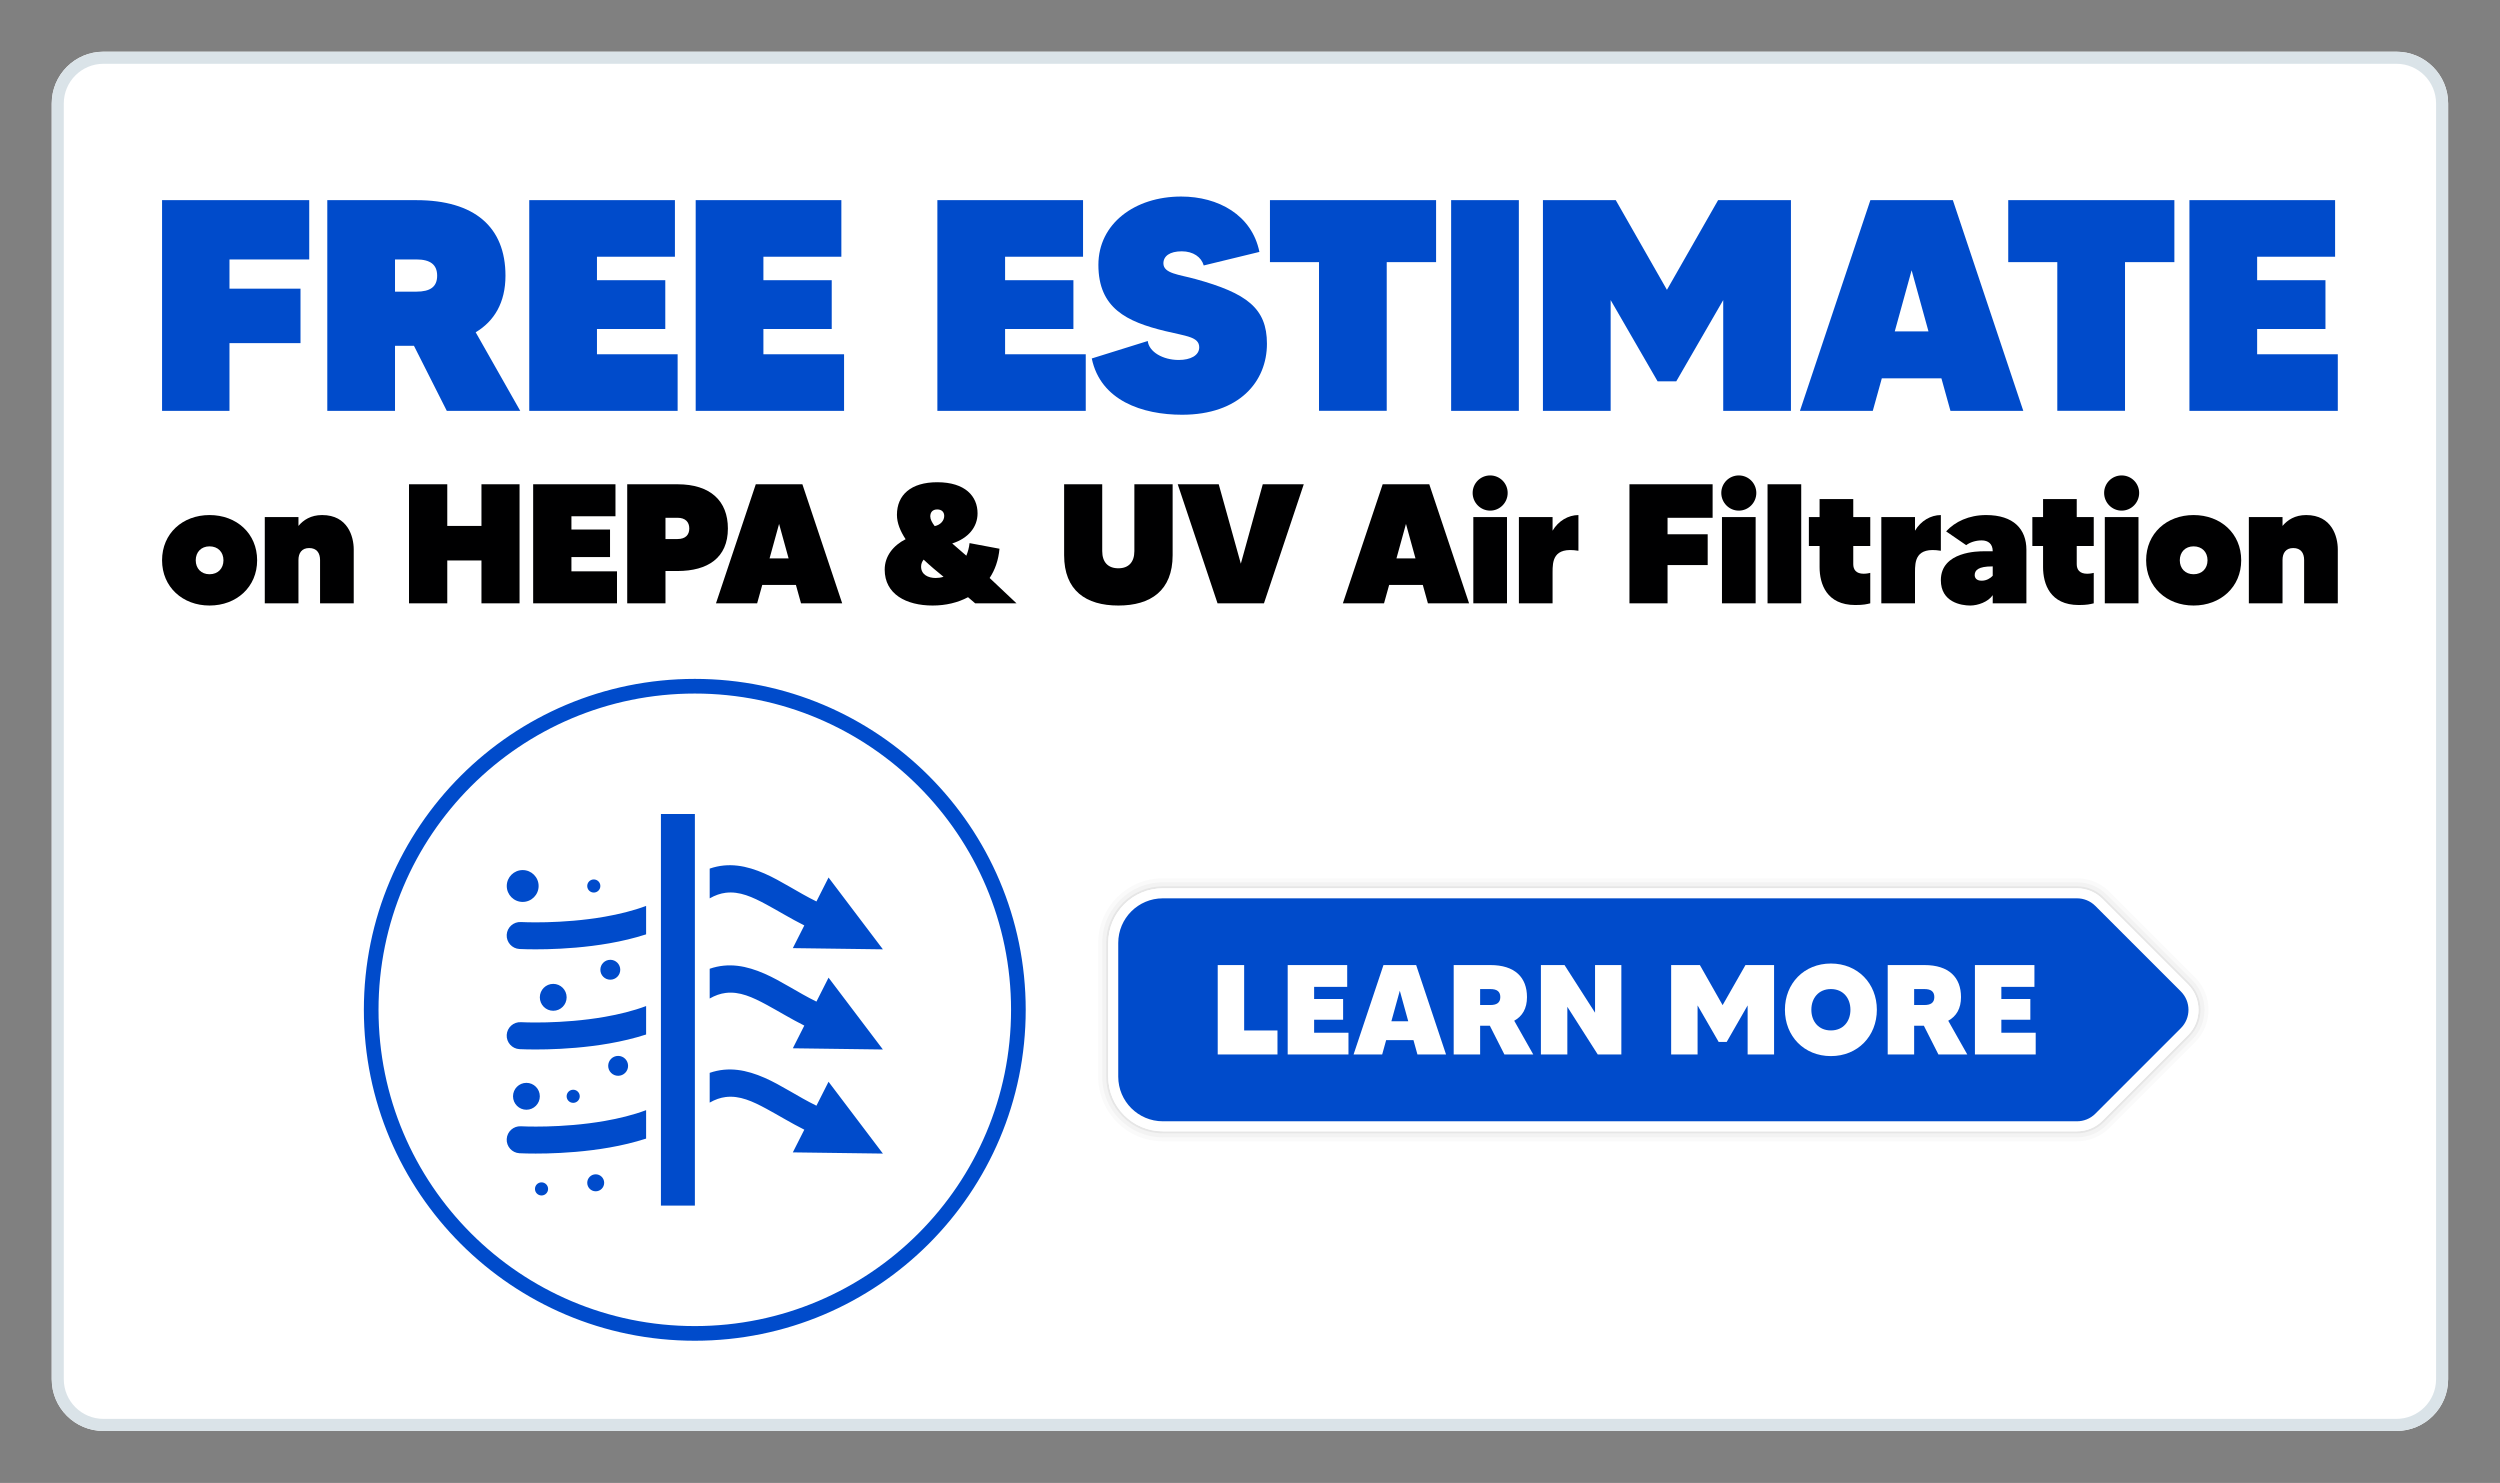
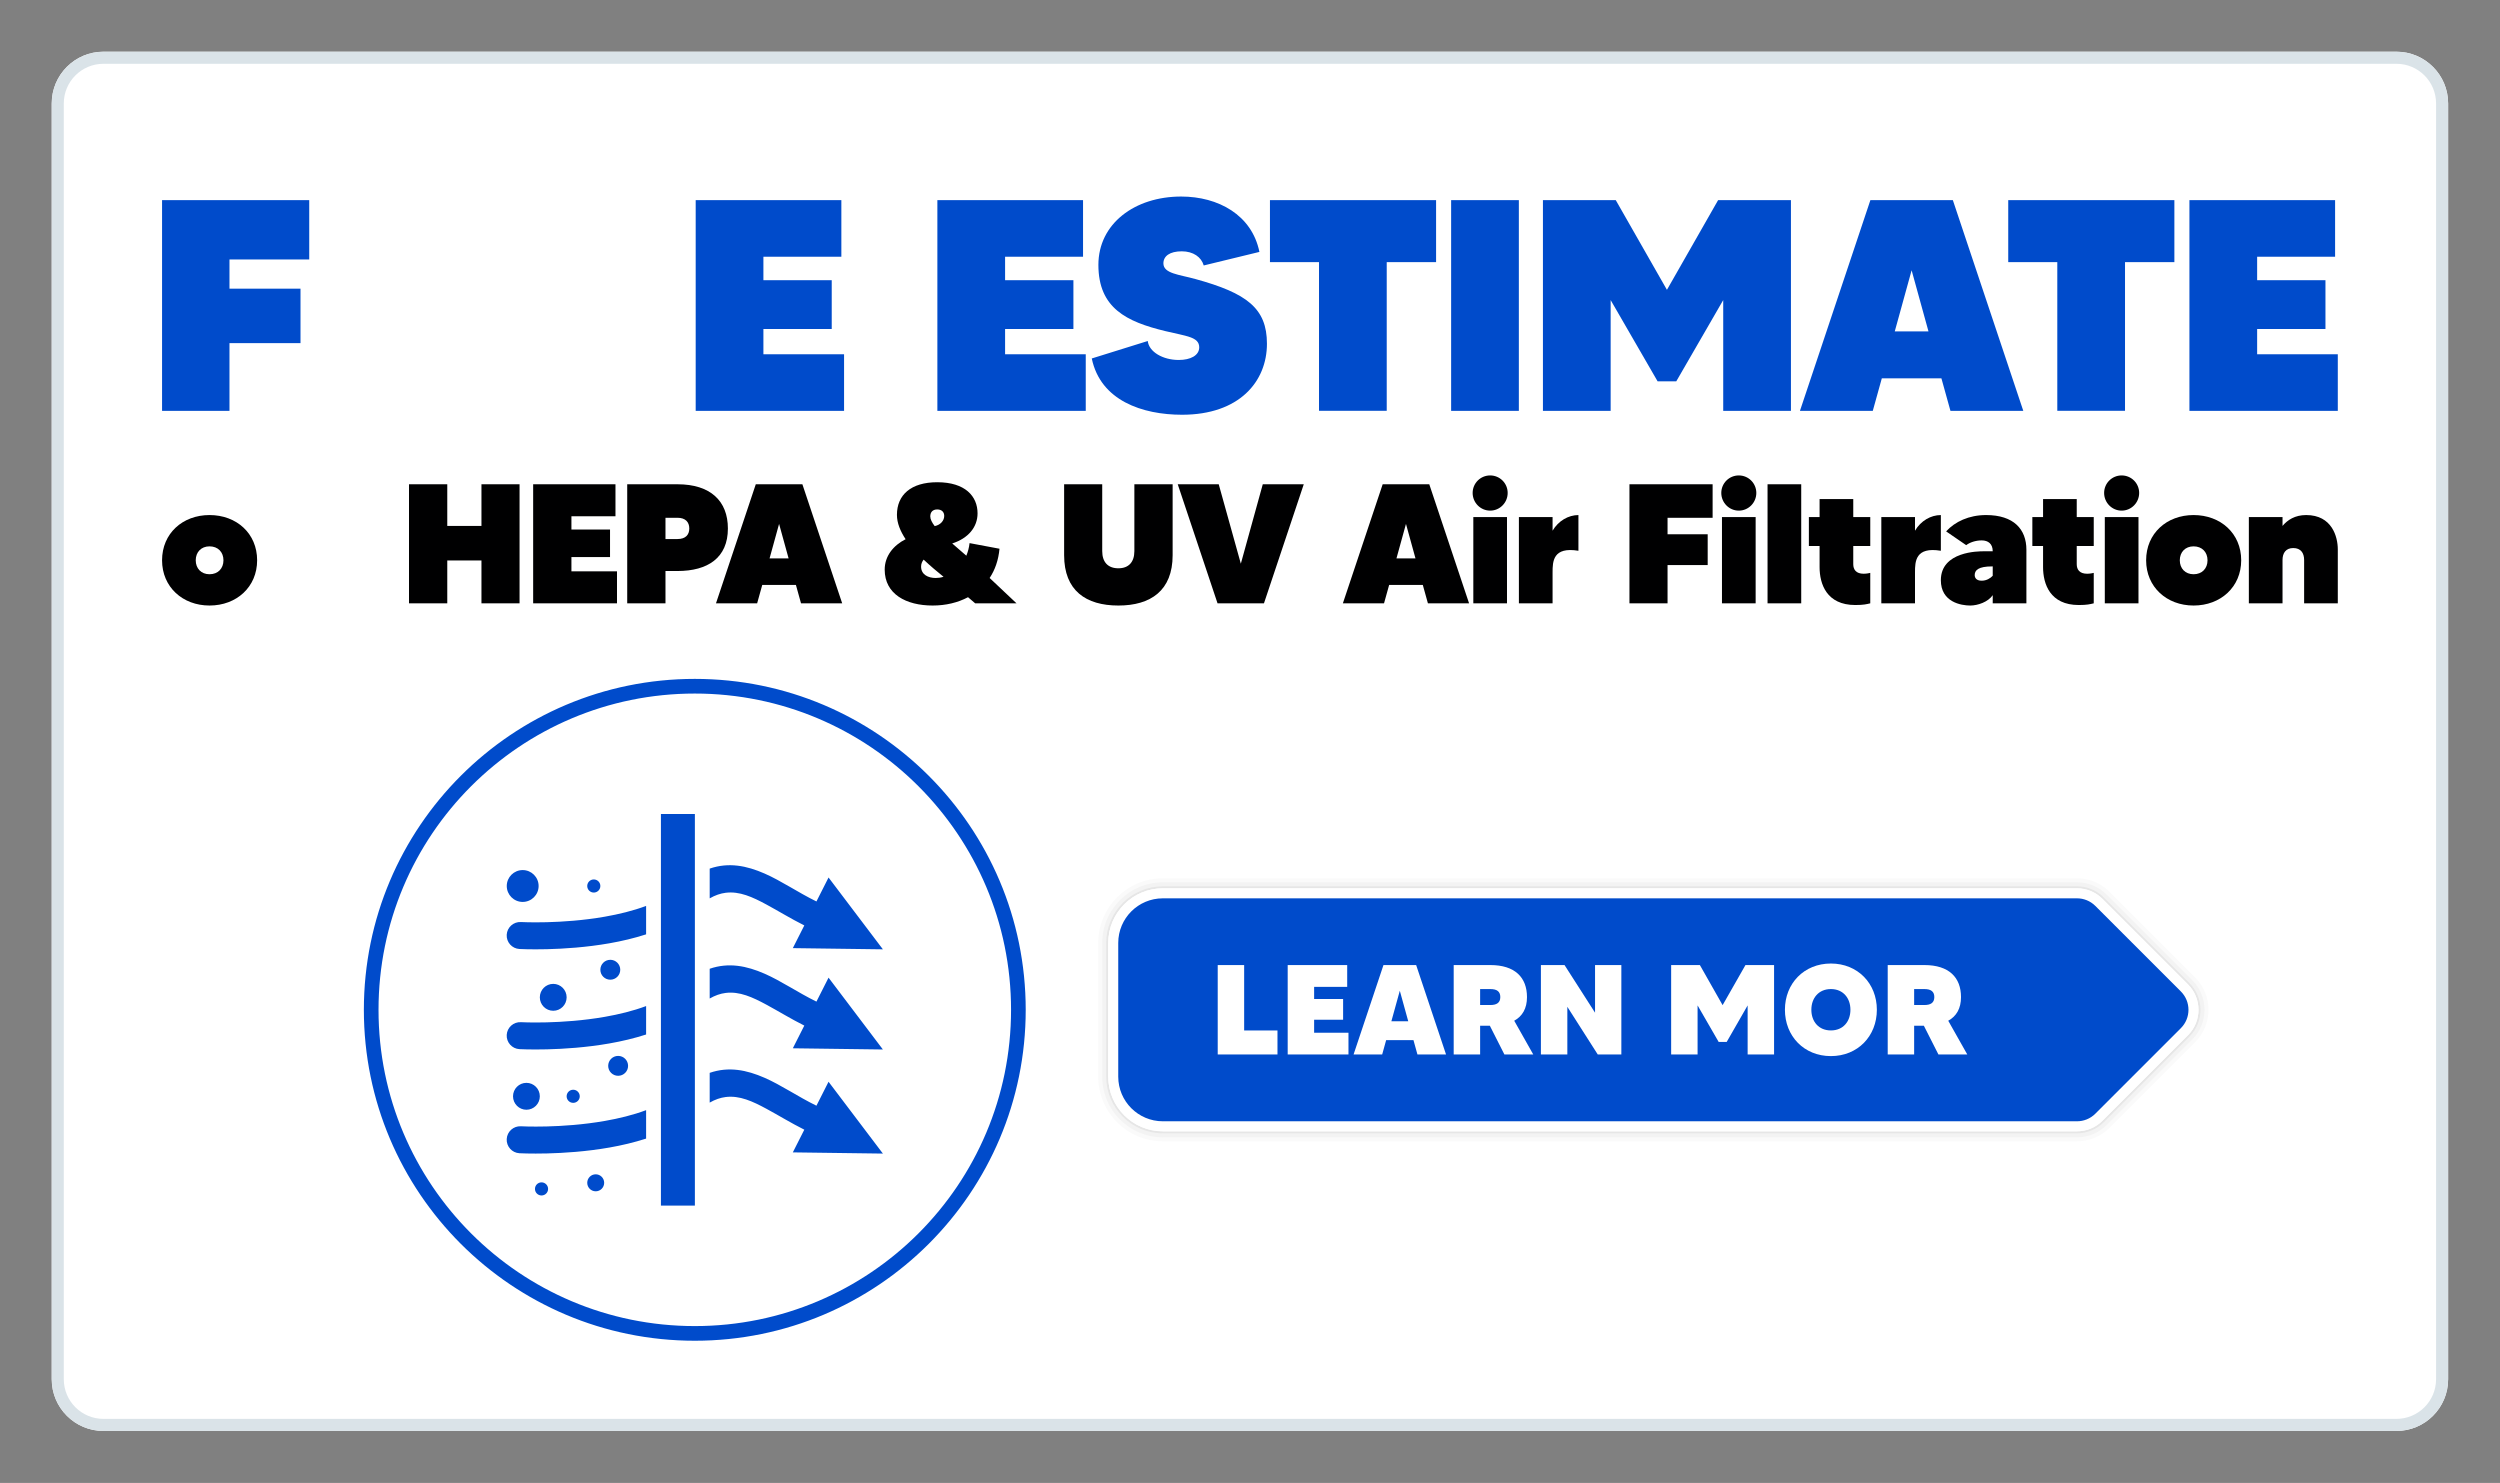
<svg xmlns="http://www.w3.org/2000/svg" clip-rule="evenodd" fill-rule="evenodd" stroke-linejoin="round" stroke-miterlimit="2" viewBox="0 0 6042 3584">
  <rect x="0" y="0" width="6042" height="3584" fill="#808080" stroke="none" />
  <clipPath id="a">
    <path clip-rule="evenodd" d="m5916.67 250v3083.33c0 68.99-56.011 125-125 125h-5541.67c-68.989 0-125-56.01-125-125v-3083.33c0-68.989 56.011-125 125-125h5541.67c68.989 0 125 56.011 125 125z" />
  </clipPath>
  <path d="m0 0h6041.67v3583.33h-6041.67z" fill="none" />
  <path d="m5916.67 250v3083.33c0 68.99-56.011 125-125 125h-5541.67c-68.989 0-125-56.01-125-125v-3083.33c0-68.989 56.011-125 125-125h5541.67c68.989 0 125 56.011 125 125z" fill="#fff" />
  <g clip-path="url(#a)">
    <path d="m5019.61 2122.69c28.457-.016 56.91 10.829 78.598 32.517l206.772 206.773c21.673 21.672 32.517 50.101 32.517 78.532 0 28.432-10.844 56.861-32.517 78.533l-206.772 206.773c-21.696 21.695-50.161 32.538-78.584 32.516h-2209.29c-86.192 0-156.169-69.977-156.169-156.169v-323.305c0-86.193 69.977-156.17 156.169-156.17h2209.28c-1.979.001-1.787.001 0 0zm-.005 9.681c-1.059.001-1.171.001 0 0h-2209.27c-80.85 0-146.489 65.639-146.489 146.489v323.305c0 80.85 65.639 146.489 146.489 146.489h2209.29c25.951.02 51.935-9.878 71.739-29.681l206.772-206.773c19.784-19.783 29.682-45.734 29.682-71.688 0-25.953-9.898-51.904-29.682-71.688l-206.772-206.772c-19.798-19.797-45.77-29.696-71.746-29.681h-.012z" fill="#000001" fill-opacity=".02" />
    <path d="m5019.61 2142.05.006-9.68c25.976-.015 51.948 9.884 71.746 29.681l206.772 206.772c19.784 19.784 29.682 45.735 29.682 71.688 0 25.954-9.898 51.905-29.682 71.688l-206.772 206.773c-19.804 19.803-45.788 29.701-71.739 29.681h-2209.29c-80.85 0-146.489-65.639-146.489-146.489v-323.305c0-80.85 65.639-146.489 146.489-146.489h2209.27c-1.171.001-2.195.117-3.086.332.995-.216 2.027-.331 3.086-.332v9.68h-2209.27c-75.507 0-136.809 61.302-136.809 136.809v323.305c0 75.507 61.302 136.809 136.809 136.809h2209.29c23.479.018 46.981-8.934 64.894-26.846l206.772-206.773c17.895-17.894 26.847-41.367 26.847-64.843 0-23.475-8.952-46.948-26.847-64.843l-206.772-206.772c-17.907-17.907-41.401-26.86-64.896-26.846z" fill="#000001" fill-opacity=".05" />
    <path d="m5019.62 2146.89.008-4.84c23.495-.014 46.989 8.939 64.896 26.846l206.772 206.772c17.895 17.895 26.847 41.368 26.847 64.843 0 23.476-8.952 46.949-26.847 64.843l-206.772 206.773c-17.913 17.912-41.415 26.864-64.894 26.846h-2209.29c-75.507 0-136.809-61.302-136.809-136.809v-323.305c0-75.507 61.302-136.809 136.809-136.809h2209.27v4.84h-2209.27c-72.836 0-131.969 59.133-131.969 131.969v323.305c0 72.836 59.133 131.969 131.969 131.969h2209.29c22.243.017 44.505-8.462 61.471-25.429l206.773-206.772c16.95-16.95 25.429-39.184 25.429-61.421 0-22.236-8.479-44.47-25.429-61.42l-206.773-206.773c-16.962-16.962-39.216-25.441-61.471-25.428z" fill="#000001" fill-opacity=".1" />
    <path d="m5019.61 2146.89h.019c22.255-.013 44.509 8.466 61.471 25.428l206.773 206.773c16.95 16.95 25.429 39.184 25.429 61.42 0 22.237-8.479 44.471-25.429 61.421l-206.773 206.772c-16.966 16.967-39.228 25.446-61.471 25.429h-2209.29c-72.836 0-131.969-59.133-131.969-131.969v-323.305c0-72.836 59.133-131.969 131.969-131.969h2209.27z" fill="#fff" />
    <path d="m5019.63 2171.09c16.059-.012 32.12 6.101 44.359 18.341l206.772 206.772c12.228 12.227 18.341 28.268 18.341 44.308 0 16.041-6.113 32.081-18.341 44.309l-206.772 206.772c-12.239 12.239-28.3 18.353-44.359 18.341h-2209.29c-59.479 0-107.769-48.29-107.769-107.769v-323.305c0-59.479 48.29-107.769 107.769-107.769z" fill="#004bcb" />
    <g fill-rule="nonzero">
      <path d="m3006.87 2490.35v-158.005h-63.88v216.022h144.425v-58.017z" fill="#fff" />
      <path d="m3175.98 2495.91v-31.477h70.053v-49.994h-70.053v-29.317h79.928v-52.771h-143.808v216.022h146.894v-52.463z" fill="#fff" />
      <path d="m3425.64 2548.37h69.127l-72.213-216.022h-79.002l-72.213 216.022h69.127l9.567-34.564h66.041zm-62.954-80.237 20.367-73.756 20.368 73.756z" fill="#fff" />
      <path d="m3635.8 2548.37h69.744l-45.982-81.471c19.75-10.801 30.86-29.626 30.86-57.092 0-47.524-29.008-77.459-88.569-77.459h-88.569v216.022h63.881v-69.436h23.454zm-58.635-158.005h24.688c16.665 0 24.071 6.481 24.071 19.442 0 14.196-9.566 19.134-24.071 19.134h-24.688z" fill="#fff" />
      <path d="m3854.91 2332.35v115.109l-73.756-115.109h-57.091v216.022h63.88v-115.109l73.448 115.109h57.091v-216.022z" fill="#fff" />
      <path d="m4218.44 2332.35-55.239 96.901-54.932-96.901h-69.435v216.022h63.881v-118.503l50.919 88.26h19.442l50.611-88.26v118.503h63.88v-216.022z" fill="#fff" />
      <path d="m4424.9 2328.64c-64.806 0-111.096 48.142-111.096 111.714 0 63.881 46.29 112.023 111.096 112.023 64.807 0 111.097-48.142 111.097-112.023 0-63.572-46.29-111.714-111.097-111.714zm0 161.708c-29.626 0-47.216-21.603-47.216-49.994 0-28.083 17.59-49.994 47.216-49.994s47.216 21.911 47.216 49.994c0 28.391-17.59 49.994-47.216 49.994z" fill="#fff" />
      <path d="m4684.74 2548.37h69.744l-45.981-81.471c19.75-10.801 30.86-29.626 30.86-57.092 0-47.524-29.009-77.459-88.569-77.459h-88.569v216.022h63.881v-69.436h23.454zm-58.634-158.005h24.688c16.665 0 24.071 6.481 24.071 19.442 0 14.196-9.567 19.134-24.071 19.134h-24.688z" fill="#fff" />
-       <path d="m4836.88 2495.91v-31.477h70.053v-49.994h-70.053v-29.317h79.928v-52.771h-143.808v216.022h146.894v-52.463z" fill="#fff" />
      <path d="m506.345 1244.78c-64.943 0-114.678 44.392-114.678 109.335 0 64.532 49.735 109.334 114.678 109.334 65.354 0 115.089-44.802 115.089-109.334 0-64.943-49.735-109.335-115.089-109.335zm0 143.04c-20.141 0-33.294-13.976-33.294-33.705 0-19.73 13.153-33.705 33.294-33.705 20.551 0 33.704 13.975 33.704 33.705 0 19.729-13.153 33.705-33.704 33.705z" fill="#000001" />
-       <path d="m778.448 1244.78c-27.128 0-45.214 11.92-57.134 26.306v-21.373h-81.384v208.393h81.384v-104.813c0-16.441 7.81-28.772 25.895-28.772 18.497 0 26.306 12.331 26.306 28.772v104.813h81.385v-130.297c0-30.416-13.975-83.029-76.452-83.029z" fill="#000001" />
      <path d="m1163.59 1170.39v100.702h-82.618v-100.702h-92.482v287.722h92.482v-103.58h82.618v103.58h92.071v-287.722z" fill="#000001" />
      <path d="m1381.02 1380.84v-34.527h93.304v-66.587h-93.304v-32.06h106.457v-77.274h-198.939v287.722h202.638v-77.274z" fill="#000001" />
      <path d="m1637.51 1170.39h-121.666v287.722h92.483v-78.096h29.183c72.753 0 121.665-31.65 121.665-102.758 0-66.587-42.336-106.868-121.665-106.868zm0 132.352h-29.183v-51.379h29.183c19.318 0 28.361 10.687 28.361 25.895s-9.043 25.484-28.361 25.484z" fill="#000001" />
      <path d="m1935.91 1458.11h99.47l-96.182-287.722h-112.622l-96.182 287.722h99.47l12.331-44.391h81.384zm-76.041-108.512 23.018-83.44 23.018 83.44z" fill="#000001" />
      <path d="m2456.69 1458.11s-34.938-32.883-64.943-61.244c13.153-19.729 21.373-43.569 23.84-70.697l-72.342-13.564c-1.233 11.509-4.11 21.373-7.81 30.416-11.098-9.865-22.606-19.729-34.115-29.594 38.637-12.331 61.243-39.459 61.243-72.753 0-41.103-29.594-75.219-97.414-75.219-63.299 0-97.415 30.417-97.415 78.918 0 19.73 8.221 39.459 20.963 58.778-29.183 14.797-50.557 40.281-50.557 73.575 0 59.188 51.79 86.727 115.911 86.727 31.649 0 60.833-6.987 85.495-20.14l17.263 14.797zm-191.541-226.89c11.098 0 16.852 6.577 16.852 15.62 0 11.508-9.043 21.784-23.018 24.661-6.576-8.631-10.686-16.441-10.686-23.428 0-9.865 5.343-16.853 16.852-16.853zm-39.048 138.107c0-6.576 2.466-12.331 6.165-16.852 16.031 15.208 32.883 29.183 48.091 41.514-6.576 2.055-13.153 2.877-18.907 2.877-18.497 0-35.349-8.22-35.349-27.539z" fill="#000001" />
      <path d="m2741.54 1170.39v161.535c0 26.717-13.975 41.514-38.637 41.514-25.073 0-39.048-14.797-39.048-41.514v-161.535h-92.071v171.4c0 85.495 52.612 121.665 131.119 121.665 78.096 0 131.119-36.17 131.119-121.665v-171.4z" fill="#000001" />
      <path d="m3051.87 1170.39-53.023 191.952-53.434-191.952h-99.059l96.182 287.722h112.211l96.182-287.722z" fill="#000001" />
      <path d="m3450.98 1458.11h99.47l-96.181-287.722h-112.623l-96.182 287.722h99.47l12.331-44.391h81.384zm-76.041-108.512 23.018-83.44 23.018 83.44z" fill="#000001" />
      <path d="m3560.72 1458.11h81.384v-208.393h-81.384zm40.692-224.012c23.429 0 42.336-19.319 42.336-42.748s-18.907-42.336-42.336-42.336-42.336 18.907-42.336 42.336 18.907 42.748 42.336 42.748z" fill="#000001" />
      <path d="m3752.26 1282.6v-32.882h-81.384v208.393h81.384v-74.808c0-26.306.822-62.477 62.477-52.201v-86.317c-24.251 0-48.502 13.976-62.477 37.815z" fill="#000001" />
      <path d="m4139.05 1251.36v-80.973h-200.995v287.722h92.072v-92.482h97.003v-74.397h-97.003v-39.87z" fill="#000001" />
      <path d="m4161.65 1458.11h81.384v-208.393h-81.384zm40.692-224.012c23.429 0 42.336-19.319 42.336-42.748s-18.907-42.336-42.336-42.336-42.336 18.907-42.336 42.336 18.907 42.748 42.336 42.748z" fill="#000001" />
      <path d="m4271.81 1170.39h81.384v287.722h-81.384z" fill="#000001" />
      <path d="m4520.07 1319.59v-69.875h-41.103v-43.57h-81.385v43.57h-25.895v69.875h25.895v50.968c0 40.692 16.853 91.66 86.317 91.66 20.141 0 27.539-2.055 36.171-4.11v-73.575c-2.055.411-8.221 2.055-16.03 2.055-18.086 0-25.073-9.864-25.073-23.017v-43.981z" fill="#000001" />
      <path d="m4628.17 1282.6v-32.882h-81.384v208.393h81.384v-74.808c0-26.306.822-62.477 62.477-52.201v-86.317c-24.251 0-48.502 13.976-62.477 37.815z" fill="#000001" />
      <path d="m4799.99 1244.78c-41.515 0-75.219 16.031-96.593 39.459l48.502 33.294c8.632-6.576 22.607-11.509 37.404-11.509 15.619 0 26.717 8.221 26.717 26.306h-21.785c-12.331 0-103.58 0-103.58 69.876 0 53.023 48.913 61.243 71.109 61.243 18.085 0 43.158-8.631 54.256-25.072v19.729h81.384v-129.475c0-49.735-30.827-83.851-97.414-83.851zm-10.687 158.659c-13.153 0-16.852-7.399-16.852-13.564 0-11.92 9.042-20.963 41.925-20.963h1.644v22.607c-5.343 5.754-14.797 11.92-26.717 11.92z" fill="#000001" />
      <path d="m5060.17 1319.59v-69.875h-41.103v-43.57h-81.385v43.57h-25.895v69.875h25.895v50.968c0 40.692 16.853 91.66 86.317 91.66 20.141 0 27.539-2.055 36.171-4.11v-73.575c-2.055.411-8.221 2.055-16.03 2.055-18.086 0-25.073-9.864-25.073-23.017v-43.981z" fill="#000001" />
      <path d="m5086.89 1458.11h81.384v-208.393h-81.384zm40.692-224.012c23.429 0 42.337-19.319 42.337-42.748s-18.908-42.336-42.337-42.336-42.336 18.907-42.336 42.336 18.907 42.748 42.336 42.748z" fill="#000001" />
      <path d="m5301.44 1244.78c-64.943 0-114.678 44.392-114.678 109.335 0 64.532 49.735 109.334 114.678 109.334 65.354 0 115.089-44.802 115.089-109.334 0-64.943-49.735-109.335-115.089-109.335zm0 143.04c-20.141 0-33.294-13.976-33.294-33.705 0-19.73 13.153-33.705 33.294-33.705 20.551 0 33.704 13.975 33.704 33.705 0 19.729-13.153 33.705-33.704 33.705z" fill="#000001" />
      <path d="m5573.55 1244.78c-27.128 0-45.213 11.92-57.133 26.306v-21.373h-81.385v208.393h81.385v-104.813c0-16.441 7.809-28.772 25.895-28.772 18.496 0 26.306 12.331 26.306 28.772v104.813h81.384v-130.297c0-30.416-13.975-83.029-76.452-83.029z" fill="#000001" />
    </g>
    <path d="m2478.95 2440.55c0 441.652-358.136 799.754-799.738 799.754-441.735 0-799.837-358.104-799.837-799.754 0-441.702 358.102-799.821 799.837-799.821 441.602 0 799.738 358.119 799.738 799.821zm-35.439 0c0-422.129-342.267-764.382-764.299-764.382-422.162 0-764.398 342.251-764.398 764.382 0 422.081 342.236 764.315 764.398 764.315 422.032 0 764.299-342.234 764.299-764.315zm-1008.43-315.121c8.751 0 15.855 7.104 15.855 15.857 0 8.751-7.104 15.855-15.855 15.855s-15.857-7.104-15.857-15.855c0-8.753 7.106-15.857 15.857-15.857zm-162.821 491.58c17.877 0 32.392 14.569 32.392 32.514 0 17.943-14.515 32.512-32.392 32.512-17.876 0-32.391-14.569-32.391-32.512 0-17.945 14.515-32.514 32.391-32.514zm442.912-24.147c46.131-15.815 89.152-7.049 132.798 11.998 39.731 17.341 80.021 45.245 125.187 67.407l29.278-57.886 131.337 173.597-217.662-2.916 27.742-54.853c-32.366-16.187-62.447-34.8-91.587-50.523-33.33-17.982-64.817-32.626-98.585-28.376-12.576 1.582-25.304 5.928-38.508 13.471zm-406.405 264.661c8.751 0 15.857 7.104 15.857 15.855s-7.106 15.857-15.857 15.857-15.857-7.106-15.857-15.857 7.106-15.855 15.857-15.855zm76.521-223.857c8.751 0 15.857 7.104 15.857 15.857 0 8.751-7.106 15.855-15.857 15.855s-15.855-7.104-15.855-15.855c0-8.753 7.104-15.857 15.855-15.857zm176.232-375.533c-28.806 9.321-58.827 16.371-88.448 21.575-112.279 19.727-217.703 13.817-217.703 13.817-17.978-1.004-31.758-16.412-30.756-34.388 1.002-17.978 16.411-31.758 34.388-30.756 0 0 98.195 5.442 202.78-12.932 33.607-5.904 68.01-14.143 99.739-26.045zm153.652 83.154c46.131-15.814 89.152-7.048 132.798 11.999 39.731 17.341 80.021 45.244 125.187 67.407l29.278-57.888 131.337 173.599-217.662-2.916 27.742-54.853c-32.366-16.187-62.447-34.801-91.587-50.523-33.33-17.982-64.817-32.626-98.585-28.376-12.576 1.581-25.304 5.927-38.508 13.471zm-240.19-21.646c13.269 0 24.043 10.774 24.043 24.046 0 13.269-10.774 24.043-24.043 24.043-13.272 0-24.046-10.774-24.046-24.043 0-13.272 10.774-24.046 24.046-24.046zm18.924 232.253c13.269 0 24.044 10.774 24.044 24.045 0 13.27-10.775 24.044-24.044 24.044-13.271 0-24.044-10.774-24.044-24.044 0-13.271 10.773-24.045 24.044-24.045zm185.471-584.574v946.394h-82.064v-946.394zm-239.687 870.739c11.296 0 20.466 9.206 20.466 20.545 0 11.338-9.17 20.542-20.466 20.542-11.294 0-20.466-9.204-20.466-20.542 0-11.339 9.172-20.545 20.466-20.545zm-102.649-460.238c17.877 0 32.392 14.569 32.392 32.514 0 17.946-14.515 32.515-32.392 32.515-17.876 0-32.389-14.569-32.389-32.515 0-17.945 14.513-32.514 32.389-32.514zm224.479 373.936c-28.806 9.321-58.827 16.371-88.448 21.575-112.279 19.727-217.703 13.817-217.703 13.817-17.978-1.004-31.758-16.412-30.756-34.388 1.002-17.978 16.411-31.758 34.388-30.756 0 0 98.195 5.442 202.78-12.934 33.607-5.902 68.01-14.14 99.739-26.043zm-298.295-648.967c21.247 0 38.496 17.249 38.496 38.496 0 21.245-17.249 38.493-38.496 38.493-21.245 0-38.493-17.248-38.493-38.493 0-21.247 17.248-38.496 38.493-38.496zm298.295 397.393c-28.806 9.321-58.827 16.371-88.448 21.575-112.279 19.726-217.703 13.816-217.703 13.816-17.978-1.004-31.758-16.411-30.756-34.389 1.002-17.976 16.411-31.756 34.388-30.754 0 0 98.195 5.441 202.78-12.934 33.607-5.902 68.01-14.141 99.739-26.044zm153.652-400.946c46.131-15.814 89.152-7.048 132.798 11.999 39.731 17.341 80.021 45.245 125.187 67.407l29.278-57.886 131.337 173.597-217.662-2.916 27.742-54.853c-32.366-16.187-62.447-34.801-91.587-50.523-33.33-17.982-64.817-32.626-98.585-28.376-12.576 1.582-25.304 5.927-38.508 13.473z" fill="#004bcb" />
    <path d="m747.362 627.025v-143.296h-355.695v509.176h162.936v-163.664h171.665v-131.658h-171.665v-70.558z" fill="#004bcb" fill-rule="nonzero" />
-     <path d="m1079.78 992.905h177.484l-107.654-189.85c45.098-26.914 72.012-72.012 72.012-136.75 0-117.838-74.922-182.576-215.309-182.576h-215.309v509.176h163.664v-157.117h45.826zm-125.112-365.88h51.645c33.46 0 50.19 12.366 50.19 39.28 0 26.913-16.73 38.552-50.19 38.552h-51.645z" fill="#004bcb" fill-rule="nonzero" />
-     <path d="m1442.75 856.155v-61.102h165.119v-117.837h-165.119v-56.737h188.396v-136.75h-352.059v509.176h358.605v-136.75z" fill="#004bcb" fill-rule="nonzero" />
    <path d="m1845 856.155v-61.102h165.119v-117.837h-165.119v-56.737h188.396v-136.75h-352.059v509.176h358.605v-136.75z" fill="#004bcb" fill-rule="nonzero" />
    <path d="m2429.1 856.155v-61.102h165.119v-117.837h-165.119v-56.737h188.395v-136.75h-352.059v509.176h358.606v-136.75z" fill="#004bcb" fill-rule="nonzero" />
    <path d="m2888.81 674.306c-39.279-10.911-77.104-13.093-77.104-37.824 0-17.458 15.276-29.096 44.372-29.096 27.641 0 47.28 13.82 53.099 34.187l134.568-32.732c-18.185-89.47-99.653-133.841-189.122-133.841-112.019 0-200.034 65.465-200.034 165.119 0 104.744 68.375 137.477 161.482 160.026 50.917 12.366 82.195 13.821 82.195 39.28 0 19.639-21.094 30.55-49.462 30.55-38.552 0-72.012-19.64-74.922-45.826l-135.295 42.189c21.094 101.835 122.202 136.023 218.218 136.023 138.205 0 205.125-80.014 205.125-171.665 0-85.833-48.735-122.202-173.12-156.39z" fill="#004bcb" fill-rule="nonzero" />
    <path d="m3470.73 483.729h-401.522v149.843h118.565v359.333h163.664v-359.333h119.293z" fill="#004bcb" fill-rule="nonzero" />
    <path d="m3507.1 483.729h163.664v509.176h-163.664z" fill="#004bcb" fill-rule="nonzero" />
    <path d="m4152.3 483.729-123.657 216.763-123.657-216.763h-176.029v509.176h163.663v-267.681l113.474 196.396h45.098l113.474-196.396v267.681h163.664v-509.176z" fill="#004bcb" fill-rule="nonzero" />
    <path d="m4713.84 992.905h176.029l-170.21-509.176h-199.306l-170.211 509.176h176.03l21.822-78.559h144.024zm-134.568-192.032 40.734-147.661 40.734 147.661z" fill="#004bcb" fill-rule="nonzero" />
    <path d="m5255.03 483.729h-401.522v149.843h118.566v359.333h163.663v-359.333h119.293z" fill="#004bcb" fill-rule="nonzero" />
    <path d="m5455.06 856.155v-61.102h165.119v-117.837h-165.119v-56.737h188.395v-136.75h-352.058v509.176h358.605v-136.75z" fill="#004bcb" fill-rule="nonzero" />
  </g>
  <path d="m5916.67 250v3083.33c0 68.99-56.011 125-125 125h-5541.67c-68.989 0-125-56.01-125-125v-3083.33c0-68.989 56.011-125 125-125h5541.67c68.989 0 125 56.011 125 125zm-29.167 0c0-52.892-42.941-95.833-95.833-95.833h-5541.67c-52.892 0-95.833 42.941-95.833 95.833v3083.33c0 52.892 42.941 95.834 95.833 95.834h5541.67c52.892 0 95.833-42.942 95.833-95.834z" fill="#dae3e8" />
</svg>